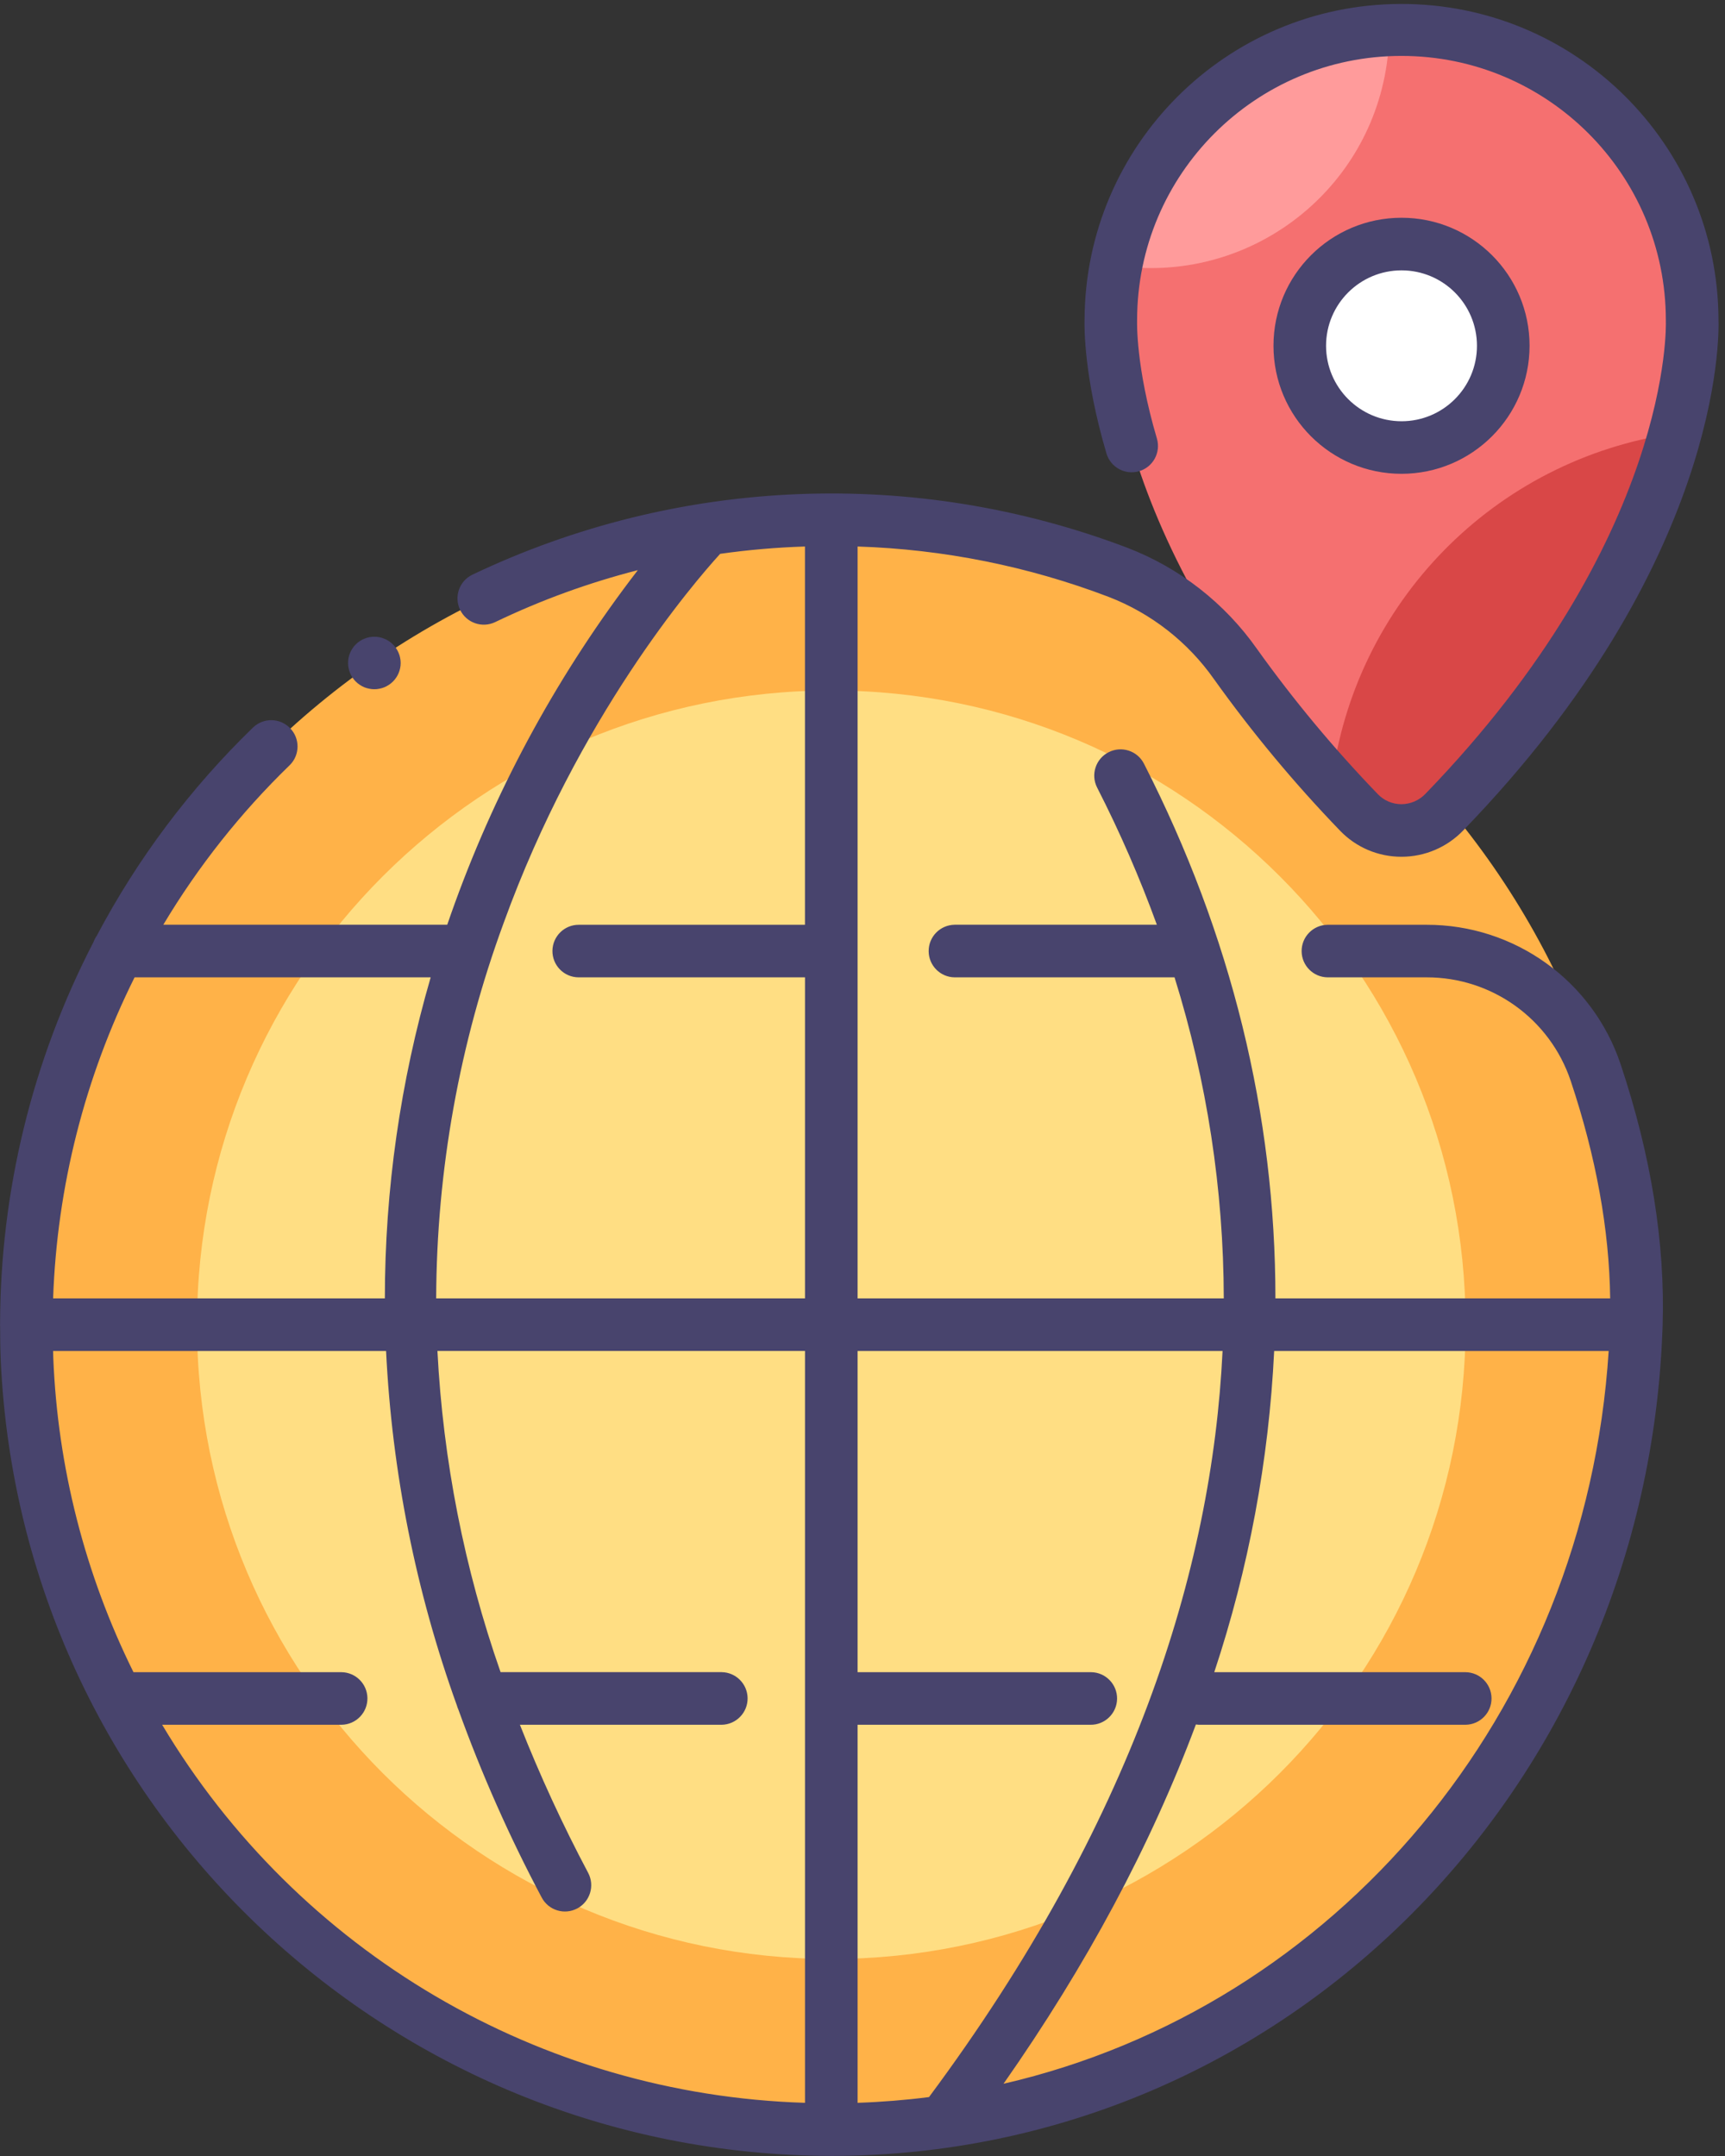
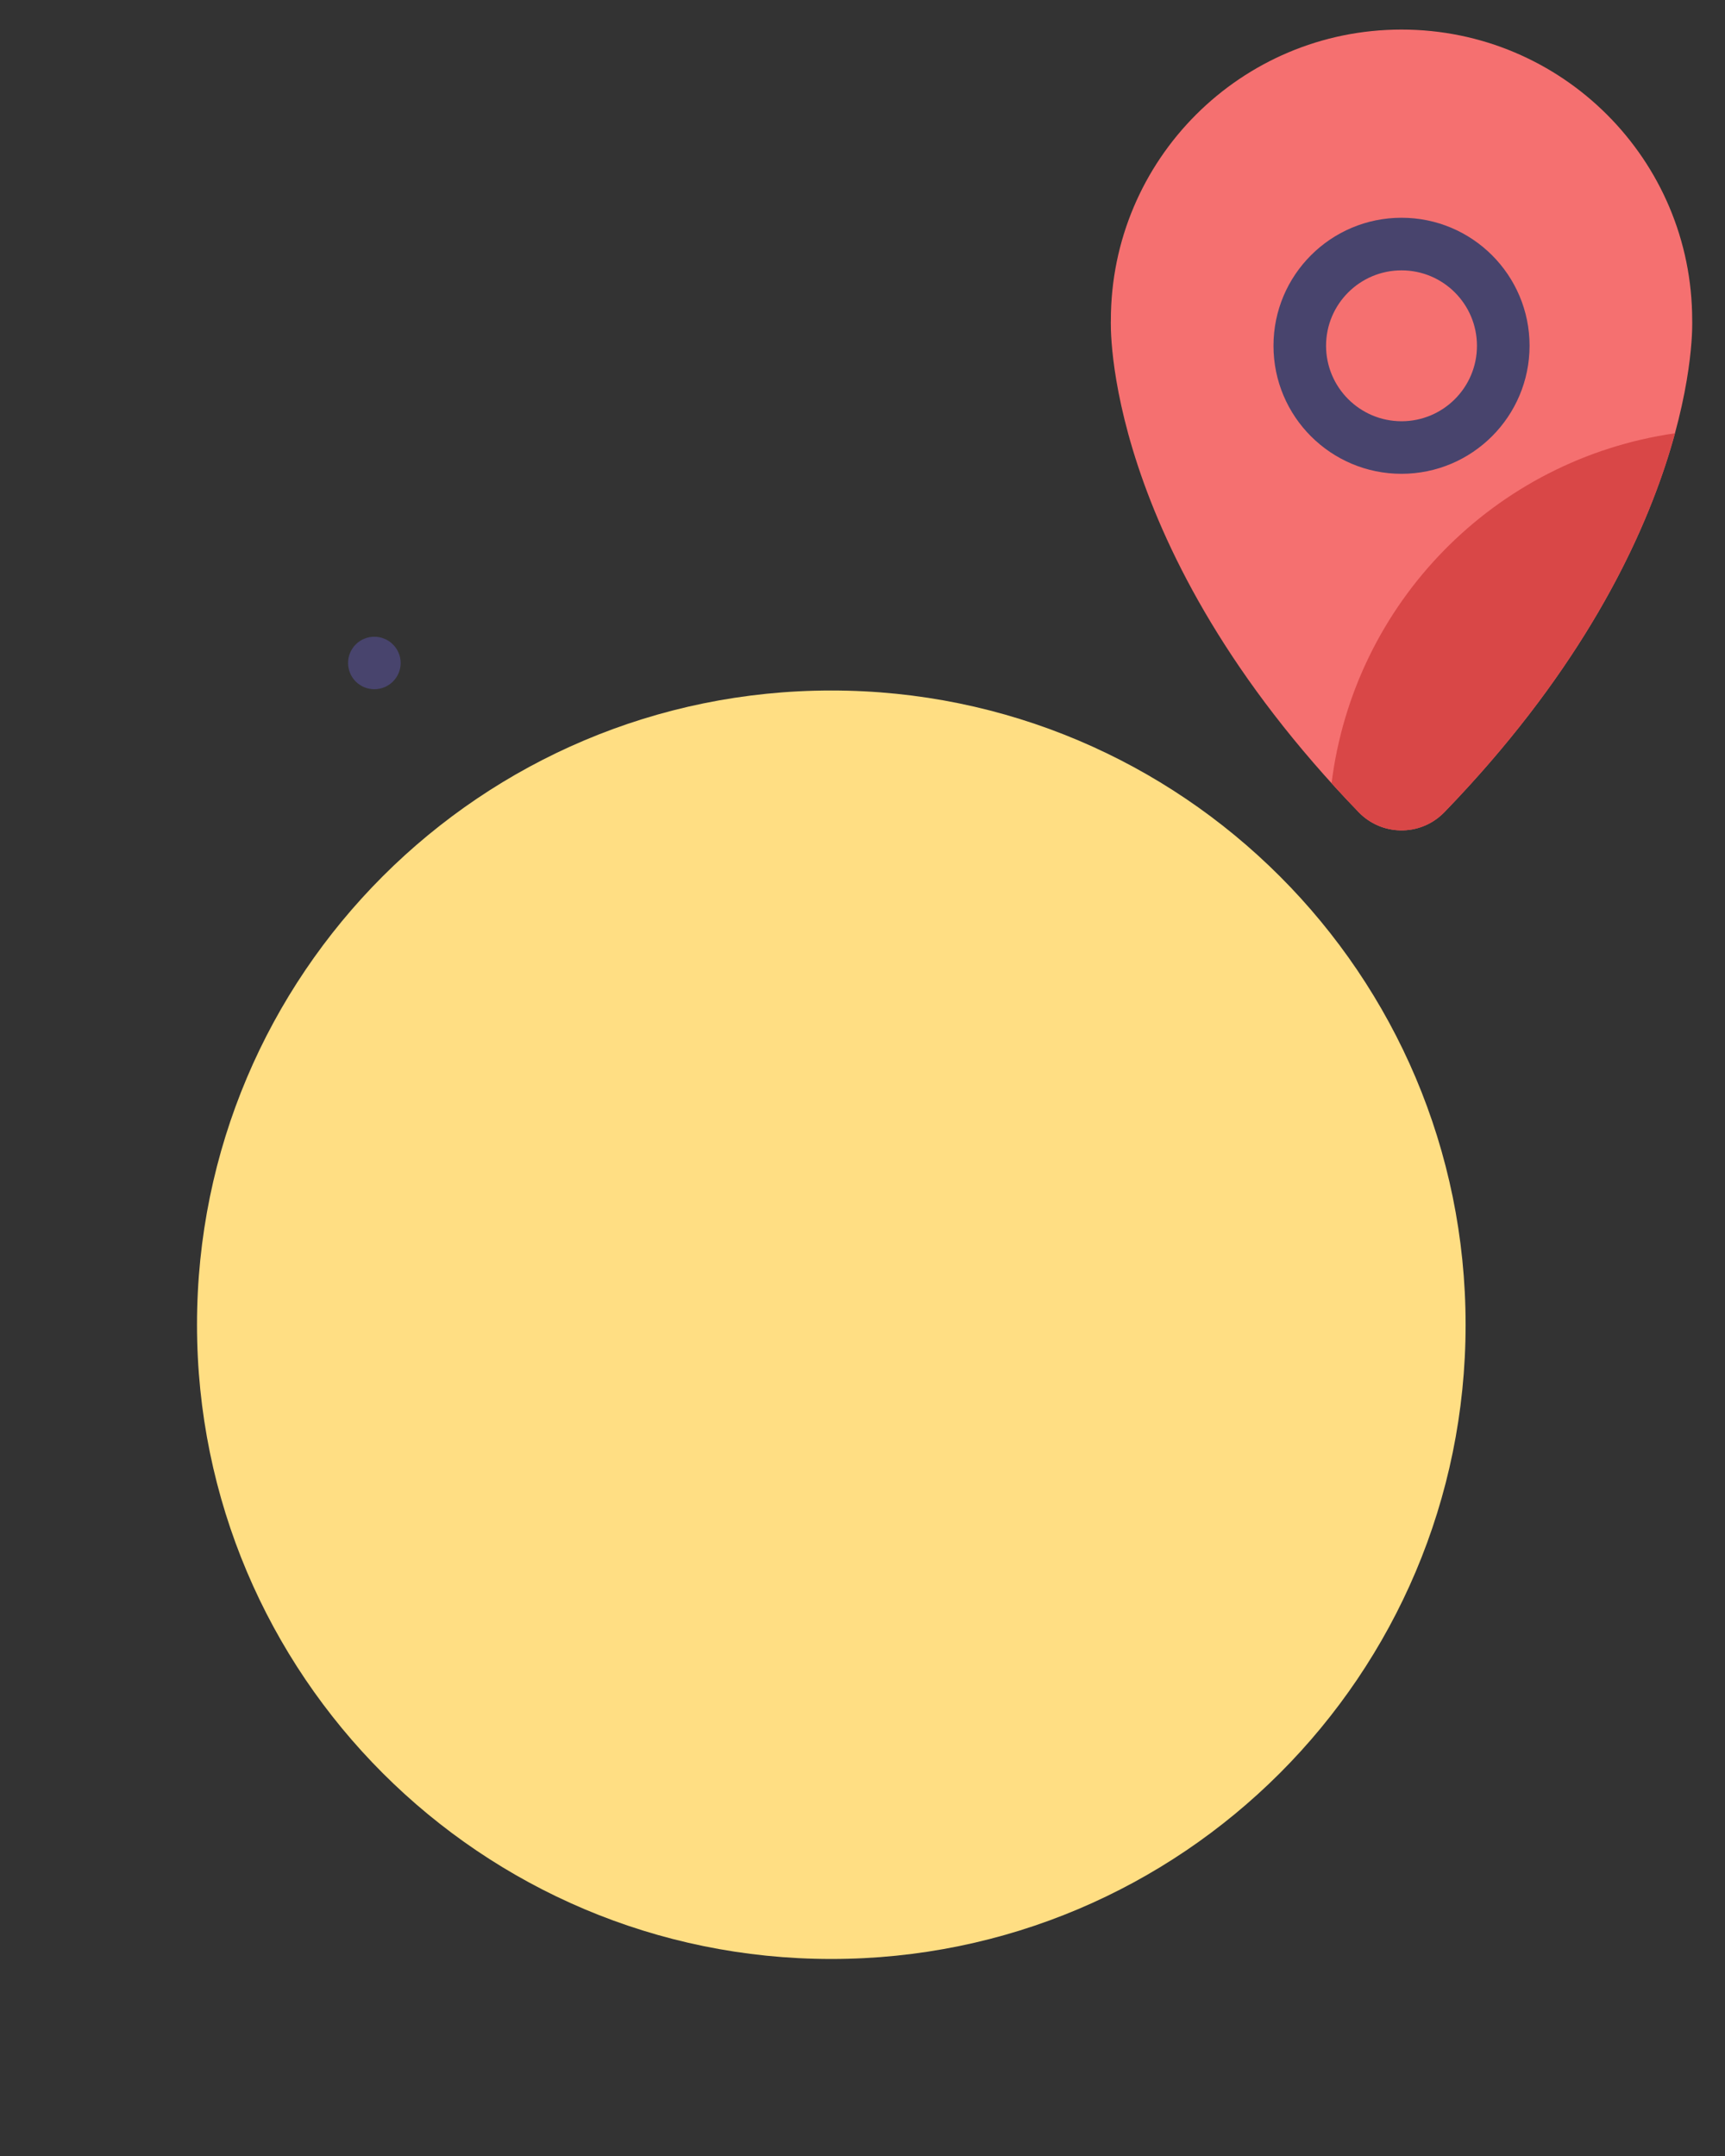
<svg xmlns="http://www.w3.org/2000/svg" width="48px" height="60px" viewBox="0 0 48 60" version="1.1">
  <rect x="0" y="0" width="48" height="60" fill="#333333" stroke="none" />
  <title>icon-map_ml</title>
  <desc>Created with Sketch.</desc>
  <g id="Taglio" stroke="none" stroke-width="1" fill="none" fill-rule="evenodd">
    <g id="Fast-Buttons" transform="translate(-103, -11)">
      <g id="#fast-buttons" transform="translate(2, 0)">
        <g id=".fastbtn.first">
          <g id=".icon" transform="translate(101, 11)">
            <g id="img">
              <g id="icon-map_ml">
-                 <path d="M23.132,14.466 C35.503,14.466 45.532,24.495 45.532,36.866 C45.532,49.238 35.503,59.267 23.132,59.267 C10.76,59.267 0.732,49.238 0.732,36.866 C0.732,24.495 10.76,14.466 23.132,14.466" id="Fill-1" fill="#FFB248" />
                <path d="M23.132,19.216 C32.879,19.216 40.782,27.119 40.782,36.866 C40.782,46.614 32.879,54.517 23.132,54.517 C13.384,54.517 5.482,46.614 5.482,36.866 C5.482,27.119 13.384,19.216 23.132,19.216" id="Fill-3" fill="#FFDE83" />
                <path d="M47.087,8.911 C47.087,4.444 43.466,0.823 38.999,0.823 C34.532,0.823 30.911,4.444 30.911,8.911 C30.911,8.911 30.627,15.178 37.806,22.602 C38.442,23.261 39.491,23.279 40.15,22.643 C40.164,22.63 40.178,22.616 40.192,22.602 C47.371,15.178 47.087,8.911 47.087,8.911" id="Fill-5" fill="#F57070" />
                <path d="M37.052,21.797 C37.294,22.064 37.546,22.332 37.806,22.602 C38.442,23.261 39.492,23.28 40.15,22.644 C40.164,22.63 40.178,22.617 40.192,22.602 C44.243,18.413 45.918,14.592 46.608,12.058 C41.593,12.781 37.68,16.769 37.052,21.797" id="Fill-7" fill="#D94747" />
-                 <path d="M38.999,6.792 C40.562,6.792 41.83,8.06 41.83,9.623 C41.83,11.187 40.562,12.454 38.999,12.454 C37.435,12.454 36.167,11.187 36.167,9.623 C36.167,8.06 37.435,6.792 38.999,6.792" id="Fill-9" fill="#FFFFFF" />
-                 <path d="M31.056,7.389 C34.681,7.923 38.053,5.417 38.587,1.792 C38.634,1.474 38.658,1.153 38.658,0.831 C34.91,0.99 31.763,3.704 31.056,7.389" id="Fill-11" fill="#FF9B9B" />
-                 <path d="M12.137,36.133 C12.149,32.567 12.785,29.03 14.016,25.682 C16.092,19.953 19.295,16.23 20.039,15.413 C20.822,15.302 21.61,15.234 22.399,15.209 L22.399,25.736 L16.114,25.736 C15.71,25.73 15.378,26.053 15.372,26.458 C15.367,26.862 15.69,27.194 16.094,27.199 C16.101,27.199 16.107,27.199 16.114,27.199 L22.4,27.199 L22.4,36.133 L12.137,36.133 Z M34.019,37.597 C33.725,43.733 31.503,50.751 25.851,58.36 C25.197,58.444 24.535,58.497 23.863,58.52 L23.863,47.999 L30.342,47.999 C30.746,48.005 31.078,47.681 31.084,47.277 C31.089,46.873 30.766,46.541 30.362,46.536 C30.355,46.536 30.349,46.536 30.342,46.536 L23.863,46.536 L23.863,37.597 L34.019,37.597 Z M27.924,57.99 C30.236,54.689 32.02,51.356 33.277,47.991 C33.304,47.995 33.331,47.998 33.358,47.999 L40.781,47.999 C41.185,47.994 41.509,47.662 41.503,47.258 C41.498,46.861 41.178,46.541 40.781,46.536 L33.788,46.536 C34.747,43.645 35.308,40.638 35.455,37.597 L44.763,37.597 C44.118,47.699 37.148,55.86 27.924,57.99 L27.924,57.99 Z M4.512,47.999 L9.502,47.999 C9.906,47.994 10.229,47.662 10.224,47.258 C10.219,46.861 9.898,46.541 9.502,46.536 L3.714,46.536 C2.366,43.812 1.605,40.835 1.483,37.798 C1.48,37.731 1.479,37.664 1.477,37.597 L10.743,37.597 C10.907,40.966 11.572,44.293 12.715,47.467 C12.725,47.503 12.738,47.539 12.754,47.574 C13.402,49.371 14.177,51.119 15.073,52.806 C15.262,53.164 15.704,53.3 16.062,53.111 C16.419,52.922 16.555,52.479 16.367,52.122 C15.657,50.784 15.023,49.408 14.467,47.999 L20.081,47.999 C20.485,47.993 20.808,47.661 20.803,47.257 C20.797,46.861 20.477,46.54 20.081,46.535 L13.929,46.535 C12.921,43.654 12.329,40.644 12.172,37.596 L22.4,37.596 L22.4,58.52 C15.033,58.293 8.29,54.328 4.512,47.999 Z M11.984,27.199 C11.14,30.102 10.71,33.109 10.709,36.133 L1.478,36.133 C1.587,33.027 2.359,29.981 3.745,27.199 L11.984,27.199 Z M23.863,15.209 C26.254,15.286 28.615,15.759 30.85,16.611 C32.035,17.069 33.057,17.868 33.786,18.908 C34.849,20.394 36.019,21.801 37.287,23.116 C37.733,23.582 38.351,23.844 38.996,23.843 C39.646,23.844 40.269,23.578 40.718,23.108 C47.909,15.673 47.835,9.362 47.819,8.895 C47.799,4.024 43.835,0.091 38.964,0.11 C34.119,0.129 30.197,4.052 30.179,8.896 C30.173,9.086 30.156,10.478 30.788,12.619 C30.903,13.007 31.31,13.228 31.698,13.113 C32.085,12.999 32.306,12.592 32.192,12.204 C31.6,10.203 31.641,8.952 31.641,8.942 C31.642,8.932 31.641,8.92 31.641,8.909 C31.643,4.846 34.938,1.554 39.001,1.556 C43.061,1.558 46.352,4.849 46.354,8.909 C46.354,8.92 46.354,8.931 46.354,8.942 C46.357,9.002 46.545,14.976 39.665,22.091 C39.49,22.275 39.248,22.379 38.994,22.38 C38.746,22.38 38.508,22.278 38.337,22.098 C37.12,20.836 35.997,19.487 34.978,18.061 C34.081,16.785 32.826,15.804 31.37,15.244 C25.448,12.995 18.863,13.266 13.145,15.993 C12.781,16.168 12.627,16.605 12.802,16.969 C12.976,17.333 13.413,17.487 13.778,17.313 C15.051,16.701 16.381,16.217 17.748,15.867 C15.588,18.673 13.872,21.795 12.661,25.123 C12.588,25.323 12.516,25.527 12.445,25.735 L4.544,25.735 C5.517,24.107 6.699,22.615 8.061,21.295 C8.349,21.012 8.353,20.549 8.069,20.261 C7.789,19.976 7.332,19.968 7.043,20.244 C5.297,21.936 3.828,23.893 2.692,26.043 C2.654,26.097 2.623,26.156 2.601,26.218 C0.901,29.501 0.01,33.143 0.002,36.84 C0.002,36.848 2.09610107e-13,36.856 2.09610107e-13,36.864 C2.09610107e-13,36.873 0.002,36.881 0.003,36.89 C0.003,37.212 0.007,37.535 0.021,37.859 C0.579,50.225 10.754,59.971 23.132,59.997 L23.191,59.997 C35.713,59.965 45.848,49.815 46.264,36.888 C46.337,34.602 45.944,32.155 45.094,29.613 C44.317,27.292 42.14,25.73 39.692,25.736 L36.941,25.736 C36.537,25.741 36.214,26.073 36.219,26.477 C36.225,26.874 36.545,27.194 36.941,27.199 L39.692,27.199 C41.51,27.194 43.127,28.354 43.706,30.078 C44.412,32.191 44.78,34.224 44.805,36.133 L35.49,36.133 C35.49,31.014 34.262,26.013 31.832,21.253 C31.649,20.893 31.208,20.75 30.848,20.934 C30.488,21.117 30.345,21.558 30.529,21.918 C31.161,23.155 31.716,24.43 32.191,25.735 L26.563,25.735 C26.158,25.741 25.835,26.073 25.841,26.477 C25.846,26.873 26.166,27.194 26.563,27.199 L32.683,27.199 C33.585,30.091 34.047,33.103 34.053,36.133 L23.863,36.133 L23.863,15.209 Z" id="Fill-13" fill="#48446D" />
                <path d="M36.899,9.623 C36.899,8.464 37.84,7.524 38.999,7.524 C40.159,7.524 41.098,8.464 41.098,9.624 C41.098,10.783 40.158,11.723 38.999,11.723 C37.84,11.722 36.9,10.782 36.899,9.623 M42.562,9.623 C42.562,7.655 40.966,6.06 38.999,6.06 C37.031,6.06 35.436,7.655 35.436,9.623 C35.436,11.591 37.031,13.186 38.999,13.186 C40.966,13.184 42.559,11.59 42.562,9.623" id="Fill-16" fill="#48446D" />
                <path d="M11.024,18.044 C10.999,18.004 10.968,17.967 10.933,17.934 C10.9,17.9 10.863,17.869 10.823,17.843 C10.783,17.816 10.74,17.793 10.695,17.776 C10.651,17.757 10.606,17.743 10.56,17.734 C10.465,17.715 10.367,17.715 10.273,17.734 C10.226,17.743 10.181,17.757 10.137,17.776 C10.092,17.793 10.049,17.816 10.009,17.843 C9.969,17.869 9.933,17.9 9.899,17.934 C9.865,17.967 9.834,18.004 9.809,18.044 C9.782,18.084 9.76,18.126 9.741,18.17 C9.723,18.215 9.709,18.26 9.699,18.307 C9.69,18.354 9.686,18.402 9.686,18.45 C9.685,18.644 9.762,18.83 9.9,18.968 C9.934,19.002 9.971,19.032 10.011,19.058 C10.051,19.085 10.093,19.108 10.137,19.126 C10.181,19.144 10.227,19.157 10.273,19.166 C10.368,19.186 10.465,19.186 10.56,19.166 C10.606,19.157 10.652,19.144 10.695,19.126 C10.74,19.108 10.782,19.085 10.822,19.058 C10.862,19.032 10.899,19.002 10.933,18.968 C11.071,18.831 11.149,18.644 11.149,18.45 C11.149,18.402 11.144,18.354 11.134,18.307 C11.125,18.26 11.111,18.214 11.092,18.17 C11.074,18.126 11.051,18.084 11.024,18.044" id="Fill-18" fill="#48446D" />
              </g>
            </g>
          </g>
        </g>
      </g>
    </g>
  </g>
</svg>